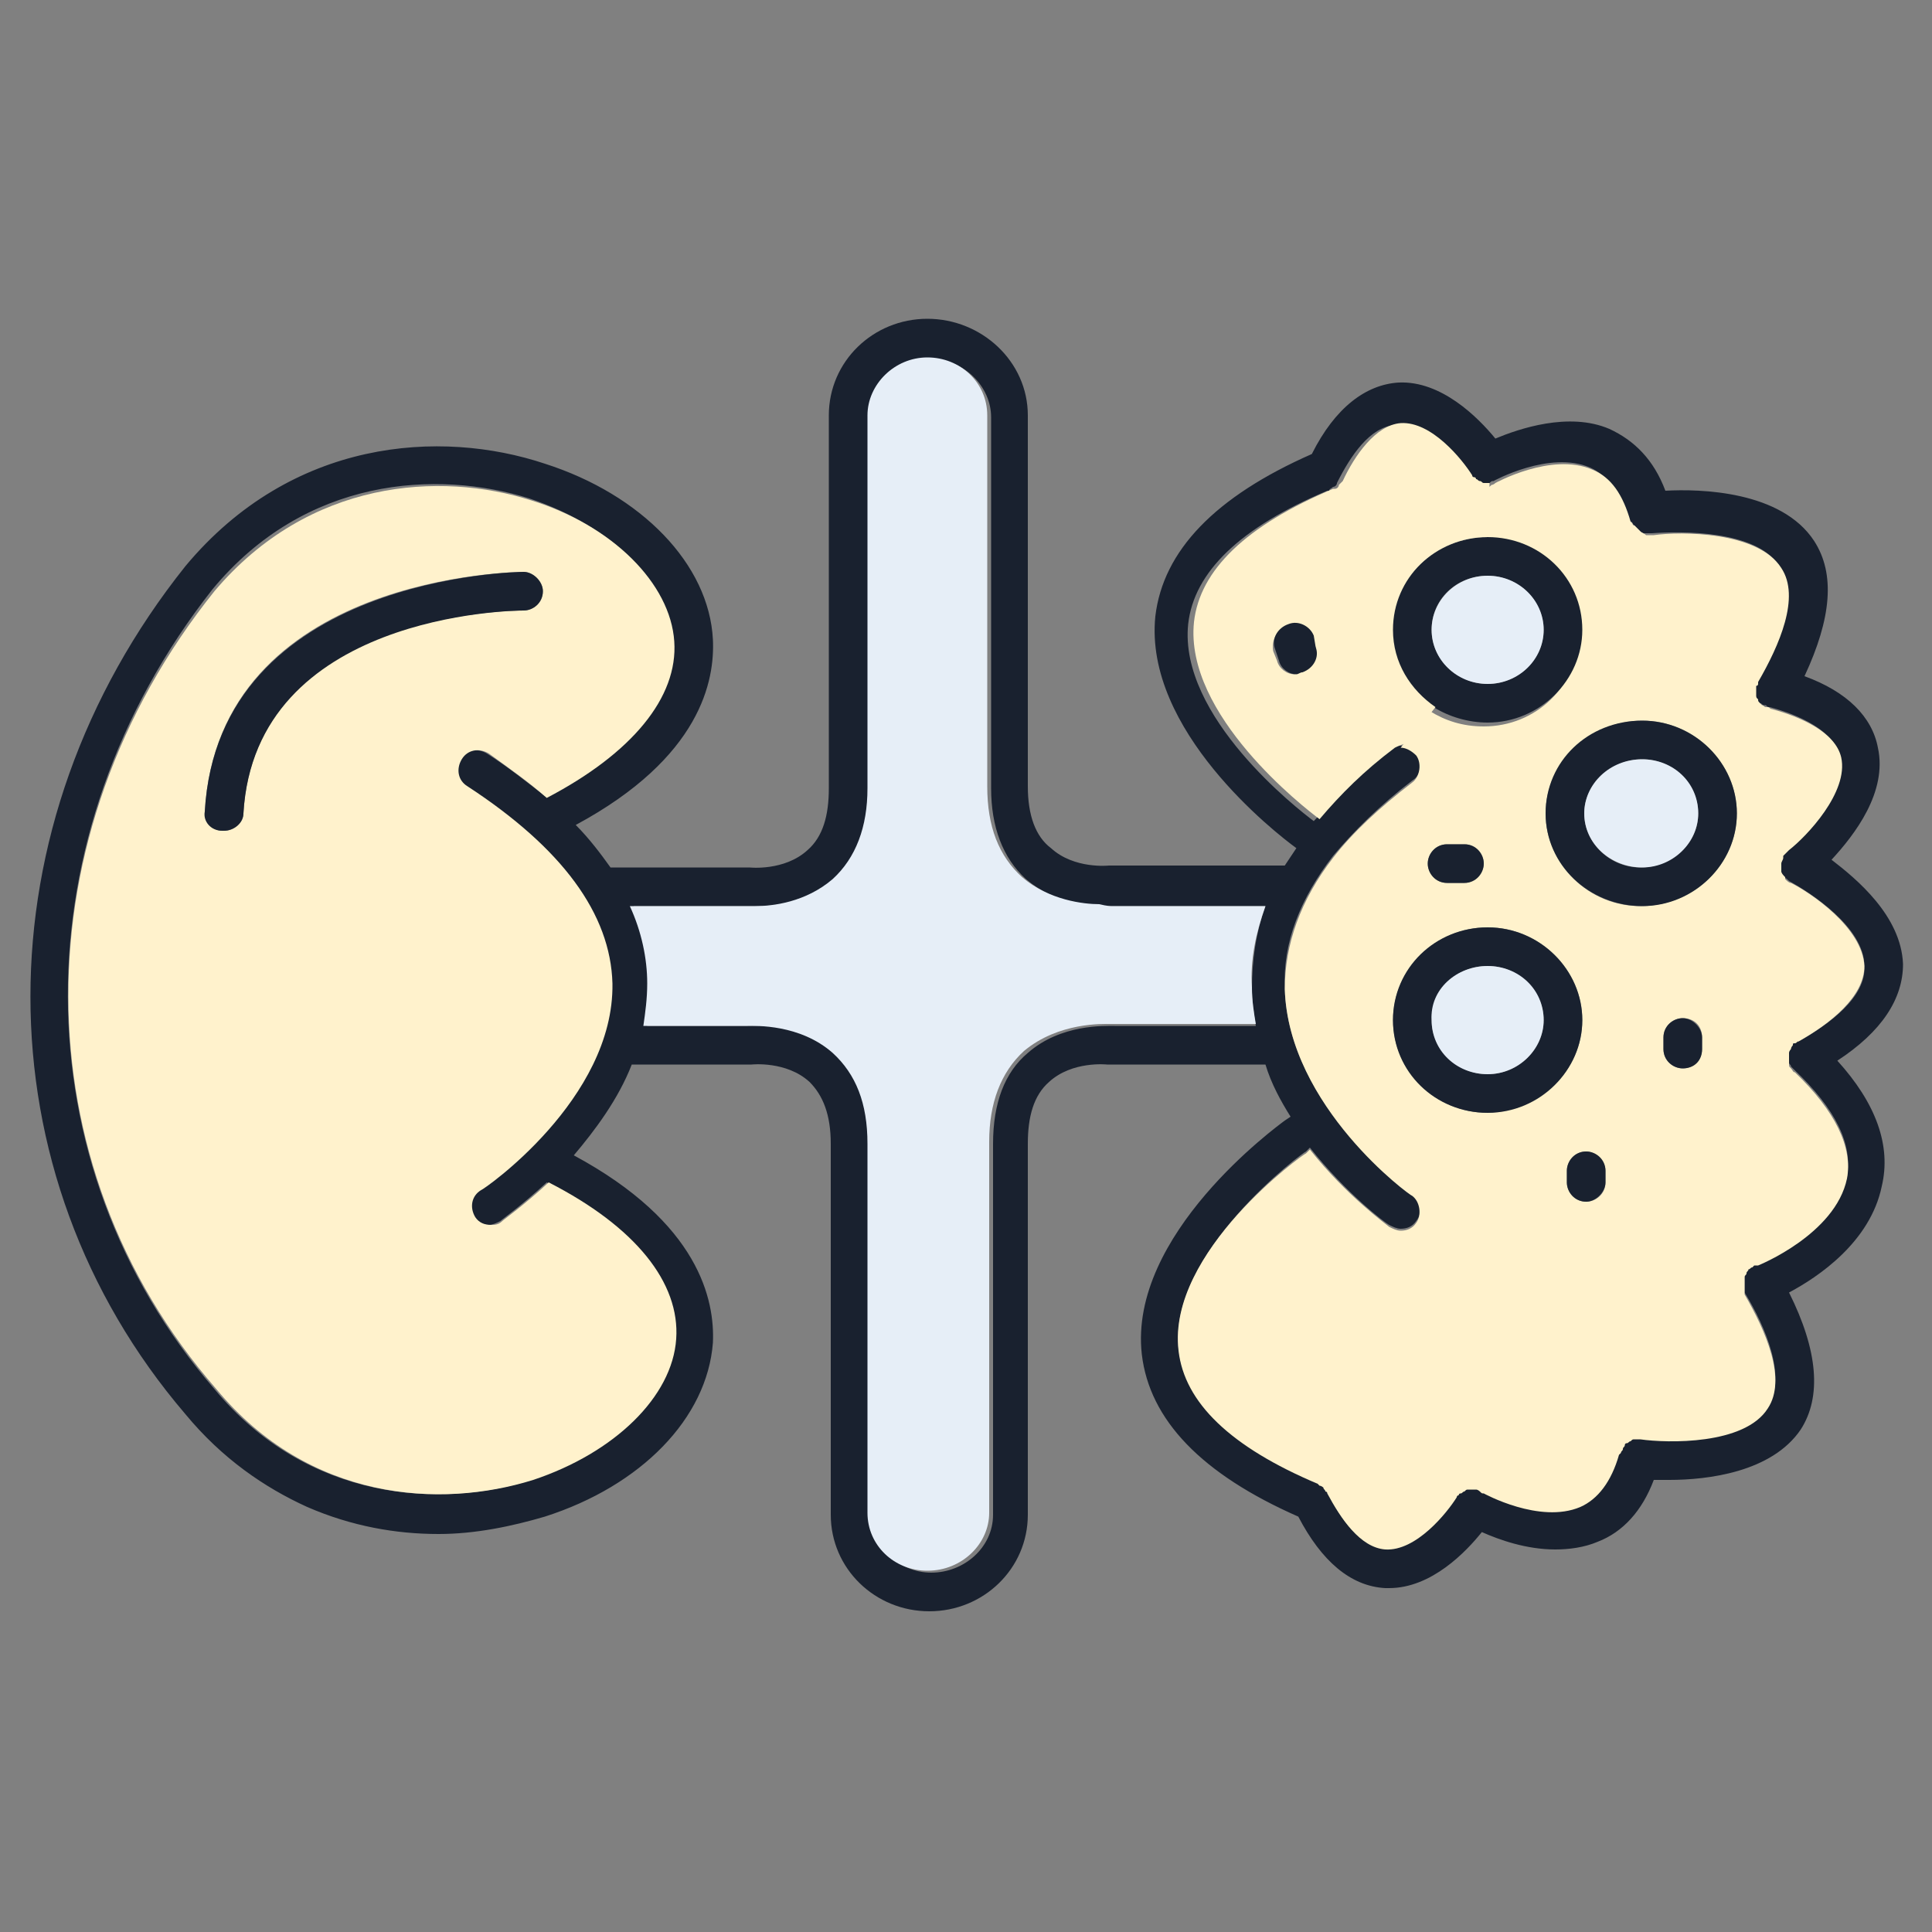
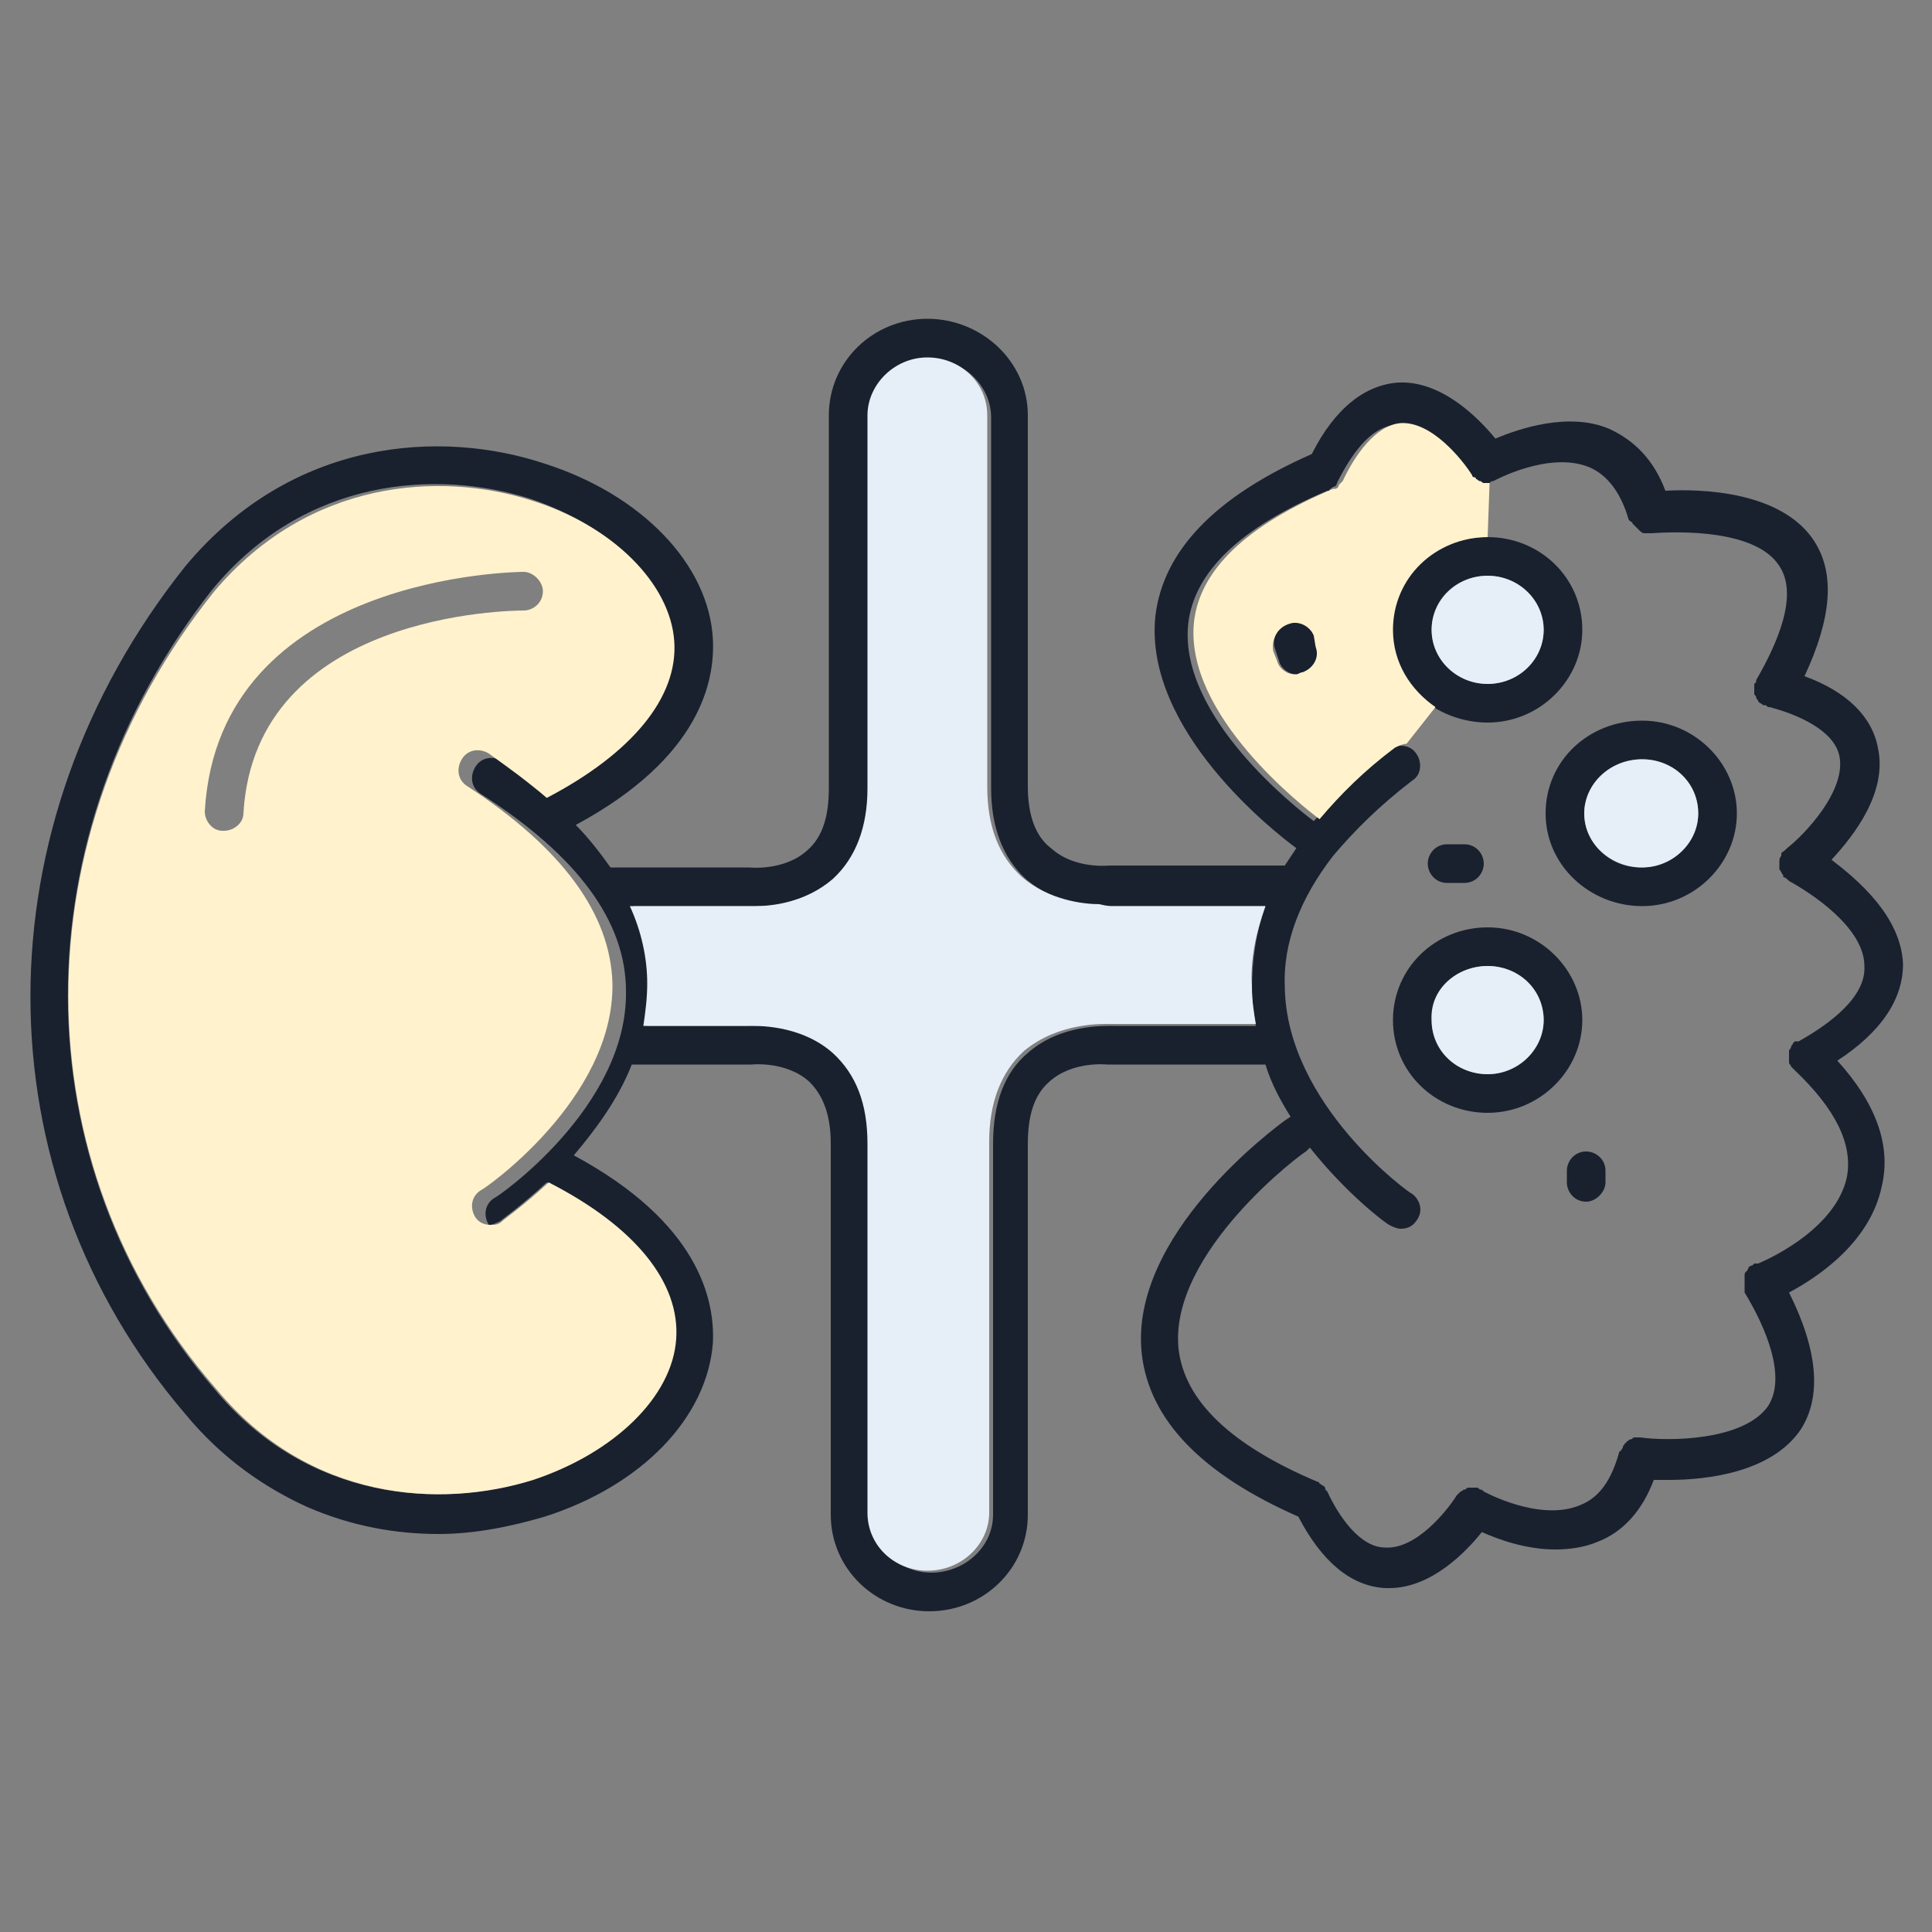
<svg xmlns="http://www.w3.org/2000/svg" version="1.1" id="Layer_1" x="0px" y="0px" viewBox="0 0 100 100" style="enable-background:new 0 0 100 100;" xml:space="preserve">
  <rect x="0" y="0" width="100" height="100" fill="#808080" stroke="none" />
  <style type="text/css">
	.st0{fill:#19212F;}
	.st1{fill:#FFF2CC;}
	.st2{fill:#E6EEF7;}
</style>
  <g id="XMLID_00000053513534488316119660000002783473671040924811_">
    <g>
-       <path class="st0" d="M98.5,49.9c0,1.8-1.1,3.5-3.4,5c2,2.2,2.8,4.4,2.3,6.5c-0.6,2.9-3.3,4.7-4.8,5.5c1.5,3,1.7,5.4,0.6,7.1    c-1.5,2.2-4.8,2.6-6.8,2.6c-0.3,0-0.6,0-0.8,0c-0.6,1.6-1.6,2.7-2.9,3.2c-0.7,0.3-1.5,0.4-2.2,0.4c-1.5,0-2.9-0.5-3.8-0.9    c-0.8,1-2.6,2.9-4.8,2.9c-0.1,0-0.1,0-0.2,0c-1.8-0.1-3.3-1.4-4.5-3.7c-5-2.2-7.7-5-8.1-8.4c-0.7-6.2,7-11.8,7.4-12.1l0.3-0.2    c-0.5-0.8-1-1.7-1.3-2.7h-8.1c0,0,0,0,0,0s0,0-0.1,0c0,0-1.8-0.2-3,0.9c-0.8,0.7-1.1,1.8-1.1,3.2l0,19.2c0,2.8-2.3,5-5.1,5    c-2.8,0-5.1-2.2-5.1-5V59.2c0-1.5-0.4-2.5-1.1-3.2c-1.2-1.1-3-0.9-3-0.9s0,0,0,0s0,0-0.1,0h-6.1c-0.7,1.8-1.9,3.4-3,4.7    c6.5,3.5,7.3,7.5,7.2,9.7c-0.3,3.9-3.7,7.4-8.7,9c-1.7,0.5-3.6,0.9-5.5,0.9c-2.2,0-4.5-0.4-6.8-1.4c-2.2-1-4.4-2.5-6.3-4.8    c0,0,0,0,0,0c-10.7-12.5-10.7-30.5,0-43.9c0,0,0,0,0,0c0,0,0,0,0,0c5.5-6.6,13.2-7.1,18.6-5.3c5,1.6,8.5,5.2,8.7,9.1    c0.1,2.1-0.6,6.1-7.1,9.6c0.7,0.7,1.3,1.5,1.8,2.2h7.2c0,0,0,0,0,0s0,0,0,0c0,0,1.8,0.2,3-0.9c0.8-0.7,1.1-1.8,1.1-3.2V21.5    c0-2.8,2.3-5,5.1-5c2.8,0,5.2,2.2,5.2,5l0,19.2c0,1.5,0.4,2.6,1.2,3.2c1.2,1.1,3,0.9,3,0.9c0,0,0,0,0.1,0s0,0,0,0h9    c0.2-0.3,0.4-0.6,0.6-0.9c-1.1-0.8-7.9-6.1-7.3-12c0.4-3.4,3.1-6.2,8.1-8.4c1.2-2.4,2.8-3.6,4.5-3.7c2.2-0.1,4.1,1.8,5,2.9    c1.2-0.5,3.8-1.4,5.9-0.5c1.3,0.6,2.3,1.6,2.9,3.2c1.8-0.1,6,0,7.7,2.6c1.1,1.7,0.9,4-0.5,7c2.2,0.8,3.5,2.1,3.8,3.7    c0.5,2.3-1.2,4.5-2.4,5.8C96.1,45.5,98.4,47.4,98.5,49.9z M93.1,53.9c1.6-0.9,3.5-2.3,3.4-3.9c0-2-2.8-3.8-3.9-4.4    c-0.1-0.1-0.2-0.2-0.3-0.2c0,0,0,0,0,0c0,0,0,0,0-0.1c-0.1-0.1-0.1-0.2-0.2-0.3c0-0.1,0-0.1,0-0.2c0-0.1,0-0.1,0-0.2    c0-0.1,0-0.2,0.1-0.3c0,0,0-0.1,0-0.1c0-0.1,0.1-0.1,0.2-0.2c0,0,0.1-0.1,0.1-0.1c0.9-0.7,3.1-3,2.7-4.8c-0.3-1.3-2.1-2.1-3.6-2.5    c0,0,0,0,0,0c-0.1,0-0.1,0-0.2-0.1c0,0,0,0-0.1,0c-0.1,0-0.1-0.1-0.2-0.1c0,0-0.1-0.1-0.1-0.1c0-0.1-0.1-0.1-0.1-0.2    c0-0.1-0.1-0.1-0.1-0.2c0-0.1,0-0.1,0-0.2c0-0.1,0-0.1,0-0.2c0,0,0,0,0-0.1c0,0,0.1-0.1,0.1-0.1c0,0,0-0.1,0-0.1    c1.1-1.9,2.2-4.4,1.2-5.9c-1.2-1.9-5.2-1.8-6.6-1.7c0,0,0,0,0,0c0,0-0.1,0-0.1,0c-0.1,0-0.1,0-0.2,0c0,0-0.1,0-0.1,0    c-0.1,0-0.2-0.1-0.3-0.2c0,0,0,0-0.1-0.1c-0.1-0.1-0.1-0.1-0.2-0.2c0,0,0-0.1-0.1-0.1c0,0-0.1-0.1-0.1-0.1c-0.4-1.4-1.1-2.3-2-2.7    c-2.1-0.9-5,0.7-5,0.7c-0.1,0-0.1,0-0.2,0.1c-0.1,0-0.1,0-0.2,0.1c0,0,0,0-0.1,0c-0.1,0-0.1,0-0.1,0c-0.1,0-0.1,0-0.2,0    c-0.1,0-0.1,0-0.2-0.1c-0.1,0-0.1,0-0.2-0.1c0,0-0.1-0.1-0.1-0.1c0,0-0.1-0.1-0.1-0.1c-0.5-0.8-2.1-2.7-3.7-2.7    c-1.3,0.1-2.3,1.6-3,3c0,0.1-0.1,0.2-0.2,0.2c0,0,0,0,0,0c-0.1,0.1-0.2,0.1-0.2,0.2c0,0,0,0-0.1,0c-4.5,1.9-6.9,4.2-7.2,6.9    c-0.5,4.8,5.7,9.6,6.5,10.2c1.1-1.2,2.4-2.5,3.9-3.7c0.2-0.1,0.4-0.2,0.6-0.2c0.3,0,0.6,0.1,0.8,0.4c0.3,0.4,0.3,1.1-0.2,1.4    c-1.7,1.3-3,2.6-4.1,3.9c0,0,0,0,0,0c-1.7,2.2-2.6,4.5-2.5,6.8c0.1,6.1,6.5,10.7,6.6,10.7c0.4,0.3,0.6,0.9,0.2,1.4    c-0.2,0.3-0.5,0.4-0.8,0.4c-0.2,0-0.4-0.1-0.6-0.2c-0.2-0.1-2.2-1.6-4.1-4l-0.2,0.2c0,0,0,0,0,0c0,0,0,0,0,0    c-0.1,0-7.1,5.2-6.6,10.2c0.3,2.7,2.7,5,7.2,6.9c0.1,0,0.1,0.1,0.1,0.1c0.1,0,0.1,0.1,0.2,0.1c0.1,0.1,0.1,0.1,0.1,0.2    c0,0,0.1,0.1,0.1,0.1c0.6,1.3,1.7,2.9,3,2.9c1.6,0.1,3.2-1.9,3.7-2.7c0,0,0.1-0.1,0.1-0.1c0,0,0.1-0.1,0.1-0.1    c0.1,0,0.1-0.1,0.2-0.1c0.1,0,0.1-0.1,0.2-0.1c0.1,0,0.1,0,0.2,0c0.1,0,0.1,0,0.2,0c0.1,0,0.1,0,0.2,0.1c0.1,0,0.1,0,0.2,0.1    c0,0,2.9,1.6,5,0.7c1-0.4,1.6-1.3,2-2.7c0-0.1,0.1-0.1,0.1-0.1c0-0.1,0.1-0.1,0.1-0.2c0-0.1,0.1-0.1,0.1-0.2    c0.1,0,0.1-0.1,0.1-0.1c0.1,0,0.1-0.1,0.2-0.1c0.1,0,0.1-0.1,0.2-0.1c0.1,0,0.1,0,0.2,0c0,0,0.1,0,0.1,0c1.4,0.2,5.3,0.2,6.6-1.6    c1-1.5-0.1-4.1-1.2-5.9c0,0,0,0,0-0.1c0,0,0-0.1,0-0.1c0,0,0-0.1,0-0.1c0-0.1,0-0.1,0-0.2c0-0.1,0-0.1,0-0.2c0-0.1,0-0.1,0-0.2    c0-0.1,0-0.1,0.1-0.2c0,0,0.1-0.1,0.1-0.2c0,0,0.1-0.1,0.2-0.1c0,0,0.1-0.1,0.1-0.1c0,0,0.1,0,0.1,0c0,0,0,0,0.1,0    c0,0,4-1.6,4.6-4.5c0.3-1.7-0.6-3.5-2.7-5.5l0,0c-0.1-0.1-0.1-0.1-0.2-0.2c0,0,0,0,0,0c0-0.1-0.1-0.1-0.1-0.2c0-0.1,0-0.1,0-0.2    c0-0.1,0-0.1,0-0.2c0-0.1,0-0.1,0-0.2c0-0.1,0.1-0.1,0.1-0.2c0-0.1,0.1-0.1,0.1-0.2c0,0,0,0,0,0c0,0,0.1-0.1,0.1-0.1    S93,53.9,93.1,53.9z M65.5,46.9h-8c-0.1,0-0.2,0-0.4,0c-0.9,0-2.6-0.2-4-1.4c-1.2-1.1-1.8-2.7-1.8-4.7l0-19.2c0-1.6-1.4-3-3.1-3    c-1.7,0-3.1,1.3-3.1,3v19.2c0,2.1-0.6,3.6-1.8,4.7c-1.4,1.2-3.2,1.4-4,1.4c-0.2,0-0.3,0-0.4,0h-6.1c0.6,1.3,0.9,2.6,0.9,4    c0,0.8-0.1,1.5-0.2,2.2h5.4c0.4,0,2.7-0.2,4.4,1.4c1.2,1.1,1.8,2.7,1.8,4.7v19.2c0,1.6,1.4,3,3.1,3c1.7,0,3.2-1.3,3.2-3V59.2    c0-2.1,0.6-3.7,1.8-4.7c1.7-1.5,4-1.4,4.5-1.4H65c-0.1-0.6-0.2-1.3-0.2-1.9C64.8,49.7,65,48.3,65.5,46.9z M28.2,41.2    c4.5-2.3,6.8-5.2,6.6-8.1c-0.2-3-3.2-5.9-7.4-7.3c-4.8-1.5-11.6-1.1-16.4,4.7C1,43.2,1,60.2,11.1,71.9c0,0,0,0,0,0s0,0,0,0    c4.8,5.8,11.7,6.2,16.4,4.7c4.2-1.4,7.2-4.3,7.4-7.3c0.2-2.9-2.1-5.7-6.6-8.1c-1.3,1.2-2.3,1.9-2.4,2c-0.2,0.1-0.4,0.2-0.6,0.2    c-0.3,0-0.6-0.1-0.8-0.4c-0.3-0.5-0.2-1.1,0.3-1.4c0.1,0,6.9-4.7,6.8-10.7c0-3.6-2.5-7-7.5-10.2c-0.5-0.3-0.6-0.9-0.3-1.4    c0.3-0.5,0.9-0.6,1.4-0.3C26.3,39.7,27.3,40.5,28.2,41.2z" />
-       <path class="st1" d="M96.5,50c0,1.6-1.8,3-3.4,3.9C93,53.9,93,54,92.9,54s-0.1,0-0.1,0.1c0,0,0,0,0,0c0,0-0.1,0.1-0.1,0.2    c0,0-0.1,0.1-0.1,0.2c0,0.1,0,0.1,0,0.2c0,0.1,0,0.1,0,0.2c0,0.1,0,0.1,0,0.2c0,0.1,0,0.1,0.1,0.2c0,0,0,0,0,0    c0.1,0.1,0.1,0.2,0.2,0.2l0,0c2.1,2,3,3.9,2.7,5.5C95,63.9,91,65.5,91,65.5c0,0,0,0-0.1,0c0,0-0.1,0-0.1,0c0,0-0.1,0.1-0.1,0.1    c-0.1,0-0.1,0.1-0.2,0.1c0,0.1-0.1,0.1-0.1,0.2c0,0.1-0.1,0.1-0.1,0.2c0,0.1,0,0.1,0,0.2c0,0.1,0,0.1,0,0.2c0,0.1,0,0.1,0,0.2    c0,0,0,0.1,0,0.1c0,0,0,0.1,0,0.1c0,0,0,0,0,0.1c1.1,1.9,2.2,4.4,1.2,5.9c-1.2,1.9-5.2,1.8-6.6,1.6c0,0-0.1,0-0.1,0    c-0.1,0-0.1,0-0.2,0c-0.1,0-0.1,0-0.2,0.1c-0.1,0-0.1,0.1-0.2,0.1c-0.1,0-0.1,0.1-0.1,0.1c0,0.1-0.1,0.1-0.1,0.2    c0,0.1-0.1,0.1-0.1,0.2c0,0-0.1,0.1-0.1,0.1c-0.4,1.4-1.1,2.3-2,2.7c-2.1,0.9-5-0.7-5-0.7c-0.1,0-0.1,0-0.2-0.1    c0,0-0.1-0.1-0.2-0.1c-0.1,0-0.1,0-0.2,0c-0.1,0-0.1,0-0.2,0c-0.1,0-0.1,0-0.2,0.1c-0.1,0-0.1,0.1-0.2,0.1c-0.1,0-0.1,0.1-0.1,0.1    c-0.1,0-0.1,0.1-0.1,0.1c-0.5,0.8-2.1,2.8-3.7,2.7c-1.3-0.1-2.3-1.6-3-2.9c0-0.1-0.1-0.1-0.1-0.1c0-0.1-0.1-0.1-0.1-0.2    c0,0-0.1-0.1-0.2-0.1c0,0-0.1-0.1-0.1-0.1c-4.5-1.9-6.9-4.2-7.2-6.9c-0.6-5.1,6.5-10.2,6.6-10.2c0,0,0,0,0,0c0,0,0,0,0,0l0.2-0.2    c1.9,2.4,4,3.9,4.1,4c0.2,0.1,0.4,0.2,0.6,0.2c0.3,0,0.6-0.1,0.8-0.4c0.3-0.4,0.2-1.1-0.2-1.4c-0.1,0-6.4-4.6-6.6-10.7    c0-2.3,0.8-4.6,2.5-6.8c0,0,0,0,0,0c1-1.3,2.4-2.6,4.1-3.9c0.4-0.3,0.5-1,0.2-1.4c-0.2-0.2-0.5-0.4-0.8-0.4l1.5-1.9    c0.8,0.5,1.7,0.8,2.8,0.8c2.7,0,4.9-2.1,4.9-4.8c0-2.6-2.2-4.8-4.9-4.8l0.1-2.8c0,0,0,0,0.1,0c0.1,0,0.1,0,0.2-0.1    c0,0,0.1,0,0.2-0.1c0,0,2.9-1.6,5-0.7c1,0.4,1.6,1.3,2,2.7c0,0,0.1,0.1,0.1,0.1c0,0,0,0.1,0.1,0.1c0.1,0.1,0.1,0.1,0.2,0.2    c0,0,0,0,0.1,0.1c0.1,0.1,0.2,0.1,0.3,0.2c0,0,0.1,0,0.1,0c0.1,0,0.1,0,0.2,0c0,0,0.1,0,0.1,0c0,0,0,0,0,0    c1.4-0.2,5.4-0.2,6.6,1.7c1,1.5-0.1,4-1.2,5.9c0,0,0,0.1,0,0.1c0,0,0,0.1-0.1,0.1c0,0,0,0,0,0.1c0,0.1,0,0.1,0,0.2    c0,0.1,0,0.1,0,0.2c0,0.1,0,0.1,0.1,0.2c0,0.1,0,0.1,0.1,0.2c0,0,0.1,0.1,0.1,0.1c0.1,0,0.1,0.1,0.2,0.1c0,0,0,0,0.1,0    c0.1,0,0.1,0.1,0.2,0.1c0,0,0,0,0,0c1.5,0.4,3.3,1.2,3.6,2.5c0.4,1.8-1.8,4.1-2.7,4.8c0,0-0.1,0.1-0.1,0.1    c-0.1,0.1-0.1,0.1-0.2,0.2c0,0,0,0.1,0,0.1c0,0.1-0.1,0.2-0.1,0.3c0,0.1,0,0.1,0,0.2c0,0.1,0,0.1,0,0.2c0,0.1,0.1,0.2,0.2,0.3    c0,0,0,0.1,0,0.1c0,0,0,0,0,0c0.1,0.1,0.2,0.2,0.3,0.2C93.7,46.2,96.4,48,96.5,50z M89.9,42.1c0-2.6-2.2-4.8-4.9-4.8    S80,39.5,80,42.1s2.2,4.8,4.9,4.8S89.9,44.8,89.9,42.1z M88.1,54.3v-0.6c0-0.6-0.4-1-1-1c-0.5,0-1,0.4-1,1v0.6c0,0.6,0.5,1,1,1    C87.6,55.3,88.1,54.9,88.1,54.3z M83.1,61.2v-0.6c0-0.5-0.5-1-1-1c-0.6,0-1,0.5-1,1v0.6c0,0.5,0.4,1,1,1    C82.6,62.2,83.1,61.8,83.1,61.2z M81.9,52.8c0-2.6-2.2-4.8-4.9-4.8c-2.7,0-4.9,2.2-4.9,4.8s2.2,4.8,4.9,4.8    C79.7,57.5,81.9,55.4,81.9,52.8z M76.8,44.7c0-0.5-0.4-1-1-1h-0.9c-0.6,0-1,0.5-1,1s0.4,1,1,1h0.9C76.3,45.7,76.8,45.2,76.8,44.7z    " />
+       <path class="st0" d="M98.5,49.9c0,1.8-1.1,3.5-3.4,5c2,2.2,2.8,4.4,2.3,6.5c-0.6,2.9-3.3,4.7-4.8,5.5c1.5,3,1.7,5.4,0.6,7.1    c-1.5,2.2-4.8,2.6-6.8,2.6c-0.3,0-0.6,0-0.8,0c-0.6,1.6-1.6,2.7-2.9,3.2c-0.7,0.3-1.5,0.4-2.2,0.4c-1.5,0-2.9-0.5-3.8-0.9    c-0.8,1-2.6,2.9-4.8,2.9c-0.1,0-0.1,0-0.2,0c-1.8-0.1-3.3-1.4-4.5-3.7c-5-2.2-7.7-5-8.1-8.4c-0.7-6.2,7-11.8,7.4-12.1l0.3-0.2    c-0.5-0.8-1-1.7-1.3-2.7h-8.1c0,0,0,0,0,0s0,0-0.1,0c0,0-1.8-0.2-3,0.9c-0.8,0.7-1.1,1.8-1.1,3.2l0,19.2c0,2.8-2.3,5-5.1,5    c-2.8,0-5.1-2.2-5.1-5V59.2c0-1.5-0.4-2.5-1.1-3.2c-1.2-1.1-3-0.9-3-0.9s0,0,0,0s0,0-0.1,0h-6.1c-0.7,1.8-1.9,3.4-3,4.7    c6.5,3.5,7.3,7.5,7.2,9.7c-0.3,3.9-3.7,7.4-8.7,9c-1.7,0.5-3.6,0.9-5.5,0.9c-2.2,0-4.5-0.4-6.8-1.4c-2.2-1-4.4-2.5-6.3-4.8    c0,0,0,0,0,0c-10.7-12.5-10.7-30.5,0-43.9c0,0,0,0,0,0c0,0,0,0,0,0c5.5-6.6,13.2-7.1,18.6-5.3c5,1.6,8.5,5.2,8.7,9.1    c0.1,2.1-0.6,6.1-7.1,9.6c0.7,0.7,1.3,1.5,1.8,2.2h7.2c0,0,0,0,0,0s0,0,0,0c0,0,1.8,0.2,3-0.9c0.8-0.7,1.1-1.8,1.1-3.2V21.5    c0-2.8,2.3-5,5.1-5c2.8,0,5.2,2.2,5.2,5l0,19.2c0,1.5,0.4,2.6,1.2,3.2c1.2,1.1,3,0.9,3,0.9c0,0,0,0,0.1,0s0,0,0,0h9    c0.2-0.3,0.4-0.6,0.6-0.9c-1.1-0.8-7.9-6.1-7.3-12c0.4-3.4,3.1-6.2,8.1-8.4c1.2-2.4,2.8-3.6,4.5-3.7c2.2-0.1,4.1,1.8,5,2.9    c1.2-0.5,3.8-1.4,5.9-0.5c1.3,0.6,2.3,1.6,2.9,3.2c1.8-0.1,6,0,7.7,2.6c1.1,1.7,0.9,4-0.5,7c2.2,0.8,3.5,2.1,3.8,3.7    c0.5,2.3-1.2,4.5-2.4,5.8C96.1,45.5,98.4,47.4,98.5,49.9z M93.1,53.9c1.6-0.9,3.5-2.3,3.4-3.9c0-2-2.8-3.8-3.9-4.4    c-0.1-0.1-0.2-0.2-0.3-0.2c0,0,0,0,0,0c0,0,0,0,0-0.1c-0.1-0.1-0.1-0.2-0.2-0.3c0-0.1,0-0.1,0-0.2c0-0.1,0-0.1,0-0.2    c0-0.1,0-0.2,0.1-0.3c0,0,0-0.1,0-0.1c0-0.1,0.1-0.1,0.2-0.2c0,0,0.1-0.1,0.1-0.1c0.9-0.7,3.1-3,2.7-4.8c-0.3-1.3-2.1-2.1-3.6-2.5    c0,0,0,0,0,0c-0.1,0-0.1,0-0.2-0.1c0,0,0,0-0.1,0c-0.1,0-0.1-0.1-0.2-0.1c0,0-0.1-0.1-0.1-0.1c0-0.1-0.1-0.1-0.1-0.2    c0-0.1-0.1-0.1-0.1-0.2c0-0.1,0-0.1,0-0.2c0-0.1,0-0.1,0-0.2c0,0,0,0,0-0.1c0,0,0.1-0.1,0.1-0.1c0,0,0-0.1,0-0.1    c1.1-1.9,2.2-4.4,1.2-5.9c-1.2-1.9-5.2-1.8-6.6-1.7c0,0,0,0,0,0c0,0-0.1,0-0.1,0c-0.1,0-0.1,0-0.2,0c0,0-0.1,0-0.1,0    c-0.1,0-0.2-0.1-0.3-0.2c0,0,0,0-0.1-0.1c-0.1-0.1-0.1-0.1-0.2-0.2c0,0,0-0.1-0.1-0.1c0,0-0.1-0.1-0.1-0.1c-0.4-1.4-1.1-2.3-2-2.7    c-2.1-0.9-5,0.7-5,0.7c-0.1,0-0.1,0-0.2,0.1c-0.1,0-0.1,0-0.2,0.1c0,0,0,0-0.1,0c-0.1,0-0.1,0-0.1,0c-0.1,0-0.1,0-0.2,0    c-0.1,0-0.1,0-0.2-0.1c-0.1,0-0.1,0-0.2-0.1c0,0-0.1-0.1-0.1-0.1c0,0-0.1-0.1-0.1-0.1c-0.5-0.8-2.1-2.7-3.7-2.7    c-1.3,0.1-2.3,1.6-3,3c0,0.1-0.1,0.2-0.2,0.2c0,0,0,0,0,0c-0.1,0.1-0.2,0.1-0.2,0.2c0,0,0,0-0.1,0c-4.5,1.9-6.9,4.2-7.2,6.9    c-0.5,4.8,5.7,9.6,6.5,10.2c1.1-1.2,2.4-2.5,3.9-3.7c0.2-0.1,0.4-0.2,0.6-0.2c0.3,0,0.6,0.1,0.8,0.4c0.3,0.4,0.3,1.1-0.2,1.4    c-1.7,1.3-3,2.6-4.1,3.9c0,0,0,0,0,0c-1.7,2.2-2.6,4.5-2.5,6.8c0.1,6.1,6.5,10.7,6.6,10.7c0.4,0.3,0.6,0.9,0.2,1.4    c-0.2,0.3-0.5,0.4-0.8,0.4c-0.2,0-0.4-0.1-0.6-0.2c-0.2-0.1-2.2-1.6-4.1-4l-0.2,0.2c0,0,0,0,0,0c0,0,0,0,0,0    c-0.1,0-7.1,5.2-6.6,10.2c0.3,2.7,2.7,5,7.2,6.9c0.1,0,0.1,0.1,0.1,0.1c0.1,0,0.1,0.1,0.2,0.1c0.1,0.1,0.1,0.1,0.1,0.2    c0,0,0.1,0.1,0.1,0.1c0.6,1.3,1.7,2.9,3,2.9c1.6,0.1,3.2-1.9,3.7-2.7c0,0,0.1-0.1,0.1-0.1c0,0,0.1-0.1,0.1-0.1    c0.1,0,0.1-0.1,0.2-0.1c0.1,0,0.1-0.1,0.2-0.1c0.1,0,0.1,0,0.2,0c0.1,0,0.1,0,0.2,0c0.1,0,0.1,0,0.2,0.1c0.1,0,0.1,0,0.2,0.1    c0,0,2.9,1.6,5,0.7c1-0.4,1.6-1.3,2-2.7c0-0.1,0.1-0.1,0.1-0.1c0-0.1,0.1-0.1,0.1-0.2c0-0.1,0.1-0.1,0.1-0.2    c0.1,0,0.1-0.1,0.1-0.1c0.1,0,0.1-0.1,0.2-0.1c0.1,0,0.1-0.1,0.2-0.1c0.1,0,0.1,0,0.2,0c0,0,0.1,0,0.1,0c1.4,0.2,5.3,0.2,6.6-1.6    c1-1.5-0.1-4.1-1.2-5.9c0,0,0,0,0-0.1c0,0,0-0.1,0-0.1c0,0,0-0.1,0-0.1c0-0.1,0-0.1,0-0.2c0-0.1,0-0.1,0-0.2c0-0.1,0-0.1,0-0.2    c0-0.1,0-0.1,0.1-0.2c0,0,0.1-0.1,0.1-0.2c0,0,0.1-0.1,0.2-0.1c0,0,0.1-0.1,0.1-0.1c0,0,0.1,0,0.1,0c0,0,0,0,0.1,0    c0,0,4-1.6,4.6-4.5c0.3-1.7-0.6-3.5-2.7-5.5l0,0c-0.1-0.1-0.1-0.1-0.2-0.2c0,0,0,0,0,0c0-0.1-0.1-0.1-0.1-0.2c0-0.1,0-0.1,0-0.2    c0-0.1,0-0.1,0-0.2c0-0.1,0-0.1,0-0.2c0-0.1,0.1-0.1,0.1-0.2c0-0.1,0.1-0.1,0.1-0.2c0,0,0,0,0,0c0,0,0.1-0.1,0.1-0.1    S93,53.9,93.1,53.9z M65.5,46.9h-8c-0.1,0-0.2,0-0.4,0c-0.9,0-2.6-0.2-4-1.4c-1.2-1.1-1.8-2.7-1.8-4.7l0-19.2c0-1.6-1.4-3-3.1-3    c-1.7,0-3.1,1.3-3.1,3v19.2c0,2.1-0.6,3.6-1.8,4.7c-1.4,1.2-3.2,1.4-4,1.4c-0.2,0-0.3,0-0.4,0h-6.1c0.6,1.3,0.9,2.6,0.9,4    c0,0.8-0.1,1.5-0.2,2.2h5.4c0.4,0,2.7-0.2,4.4,1.4c1.2,1.1,1.8,2.7,1.8,4.7v19.2c0,1.6,1.4,3,3.1,3c1.7,0,3.2-1.3,3.2-3V59.2    c0-2.1,0.6-3.7,1.8-4.7c1.7-1.5,4-1.4,4.5-1.4H65c-0.1-0.6-0.2-1.3-0.2-1.9C64.8,49.7,65,48.3,65.5,46.9z M28.2,41.2    c4.5-2.3,6.8-5.2,6.6-8.1c-0.2-3-3.2-5.9-7.4-7.3c-4.8-1.5-11.6-1.1-16.4,4.7C1,43.2,1,60.2,11.1,71.9c0,0,0,0,0,0s0,0,0,0    c4.8,5.8,11.7,6.2,16.4,4.7c4.2-1.4,7.2-4.3,7.4-7.3c0.2-2.9-2.1-5.7-6.6-8.1c-1.3,1.2-2.3,1.9-2.4,2c-0.2,0.1-0.4,0.2-0.6,0.2    c-0.3-0.5-0.2-1.1,0.3-1.4c0.1,0,6.9-4.7,6.8-10.7c0-3.6-2.5-7-7.5-10.2c-0.5-0.3-0.6-0.9-0.3-1.4    c0.3-0.5,0.9-0.6,1.4-0.3C26.3,39.7,27.3,40.5,28.2,41.2z" />
      <path class="st0" d="M85,37.3c2.7,0,4.9,2.2,4.9,4.8s-2.2,4.8-4.9,4.8S80,44.8,80,42.1S82.2,37.3,85,37.3z M87.9,42.1    c0-1.5-1.3-2.8-2.9-2.8S82,40.6,82,42.1c0,1.5,1.3,2.8,2.9,2.8S87.9,43.7,87.9,42.1z" />
-       <path class="st0" d="M88.1,53.7v0.6c0,0.6-0.4,1-1,1c-0.5,0-1-0.4-1-1v-0.6c0-0.6,0.5-1,1-1C87.6,52.7,88.1,53.2,88.1,53.7z" />
      <path class="st2" d="M85,39.3c1.6,0,2.9,1.2,2.9,2.8c0,1.5-1.3,2.8-2.9,2.8S82,43.7,82,42.1C82,40.6,83.3,39.3,85,39.3z" />
      <path class="st0" d="M83.1,60.6v0.6c0,0.5-0.5,1-1,1c-0.6,0-1-0.5-1-1v-0.6c0-0.5,0.4-1,1-1C82.6,59.6,83.1,60,83.1,60.6z" />
      <path class="st0" d="M77,27.8c2.7,0,4.9,2.1,4.9,4.8c0,2.6-2.2,4.8-4.9,4.8c-1,0-2-0.3-2.8-0.8c-1.3-0.9-2.2-2.3-2.2-4    C72,30,74.3,27.8,77,27.8z M79.9,32.6c0-1.5-1.3-2.8-2.9-2.8c-1.6,0-2.9,1.2-2.9,2.8c0,1.5,1.3,2.8,2.9,2.8    C78.6,35.4,79.9,34.1,79.9,32.6z" />
      <path class="st0" d="M77,48c2.7,0,4.9,2.2,4.9,4.8s-2.2,4.8-4.9,4.8c-2.7,0-4.9-2.1-4.9-4.8S74.3,48,77,48z M79.9,52.8    c0-1.5-1.3-2.8-2.9-2.8c-1.6,0-2.9,1.2-2.9,2.8c0,1.5,1.3,2.8,2.9,2.8C78.6,55.6,79.9,54.3,79.9,52.8z" />
      <ellipse class="st2" cx="77" cy="32.6" rx="2.9" ry="2.8" />
      <path class="st2" d="M77,50c1.6,0,2.9,1.2,2.9,2.8c0,1.5-1.3,2.8-2.9,2.8c-1.6,0-2.9-1.2-2.9-2.8C74,51.2,75.4,50,77,50z" />
      <path class="st1" d="M77.1,25L77,27.8c-2.7,0-4.9,2.1-4.9,4.8c0,1.7,0.9,3.1,2.2,4l-1.5,1.9c-0.2,0-0.4,0.1-0.6,0.2    c-1.6,1.2-2.8,2.4-3.9,3.7c-0.8-0.6-7-5.4-6.5-10.2c0.3-2.7,2.7-5,7.2-6.9c0,0,0,0,0.1,0c0.1,0,0.2-0.1,0.2-0.2c0,0,0,0,0,0    c0.1-0.1,0.1-0.1,0.2-0.2c0.6-1.3,1.7-2.9,3-3c1.6-0.1,3.2,1.9,3.7,2.7c0,0.1,0.1,0.1,0.1,0.1c0.1,0,0.1,0.1,0.1,0.1    c0.1,0,0.1,0.1,0.2,0.1c0.1,0,0.1,0.1,0.2,0.1c0.1,0,0.1,0,0.2,0C77,25,77,25,77.1,25z M67.4,34.8c0.5-0.2,0.8-0.7,0.7-1.3    L67.9,33c-0.2-0.5-0.7-0.8-1.3-0.6c-0.5,0.2-0.8,0.7-0.7,1.3l0.2,0.5c0.1,0.4,0.5,0.7,0.9,0.7C67.2,34.8,67.3,34.8,67.4,34.8z" />
      <path class="st0" d="M75.8,43.7c0.6,0,1,0.5,1,1s-0.4,1-1,1h-0.9c-0.6,0-1-0.5-1-1s0.4-1,1-1H75.8z" />
      <path class="st0" d="M68.1,33.5c0.2,0.5-0.1,1.1-0.7,1.3c-0.1,0-0.2,0.1-0.3,0.1c-0.4,0-0.8-0.3-0.9-0.7L66,33.6    c-0.2-0.5,0.1-1.1,0.7-1.3c0.5-0.2,1.1,0.1,1.3,0.6L68.1,33.5z" />
      <path class="st2" d="M57.5,46.9h8c-0.5,1.4-0.8,2.8-0.7,4.2c0,0.7,0.1,1.3,0.2,1.9h-7.5c-0.4,0-2.7-0.1-4.5,1.4    c-1.2,1.1-1.8,2.7-1.8,4.7v19.2c0,1.6-1.4,3-3.2,3c-1.7,0-3.1-1.3-3.1-3V59.2c0-2.1-0.6-3.6-1.8-4.7c-1.7-1.5-4-1.4-4.4-1.4h-5.4    c0.1-0.7,0.2-1.4,0.2-2.2c0-1.3-0.3-2.7-0.9-4h6.1c0.1,0,0.2,0,0.4,0c0.9,0,2.6-0.2,4-1.4c1.2-1.1,1.8-2.7,1.8-4.7V21.5    c0-1.6,1.4-3,3.1-3c1.7,0,3.1,1.3,3.1,3l0,19.2c0,2.1,0.6,3.6,1.8,4.7c1.4,1.2,3.2,1.4,4,1.4C57.3,46.9,57.5,46.9,57.5,46.9z" />
      <path class="st1" d="M34.9,33.2c0.2,2.9-2.2,5.8-6.6,8.1c-0.9-0.8-1.9-1.5-3-2.3c-0.5-0.3-1.1-0.2-1.4,0.3    c-0.3,0.5-0.2,1.1,0.3,1.4c4.9,3.2,7.4,6.6,7.5,10.2c0.1,6-6.7,10.7-6.8,10.7c-0.5,0.3-0.6,0.9-0.3,1.4c0.2,0.3,0.5,0.4,0.8,0.4    c0.2,0,0.4,0,0.6-0.2c0.1-0.1,1.1-0.8,2.4-2c4.5,2.3,6.8,5.2,6.6,8.1c-0.2,3-3.2,5.9-7.4,7.3c-4.8,1.5-11.6,1.1-16.4-4.7    c0,0,0,0,0,0s0,0,0,0C1,60.2,1,43.2,11.1,30.6c4.9-5.8,11.7-6.2,16.4-4.7C31.7,27.2,34.7,30.2,34.9,33.2z M28.1,30.6    c0-0.5-0.5-1-1-1c-0.2,0-15.8,0.1-16.5,12.4c0,0.5,0.4,1,0.9,1h0.1c0.5,0,1-0.4,1-0.9c0.6-10.4,13.9-10.5,14.5-10.5    C27.6,31.6,28.1,31.2,28.1,30.6z" />
-       <path class="st0" d="M27.1,29.6c0.5,0,1,0.5,1,1c0,0.6-0.5,1-1,1c-0.6,0-13.9,0.2-14.5,10.5c0,0.5-0.5,0.9-1,0.9h-0.1    c-0.6,0-1-0.5-0.9-1C11.3,29.8,26.9,29.6,27.1,29.6z" />
    </g>
    <g>
	</g>
  </g>
</svg>